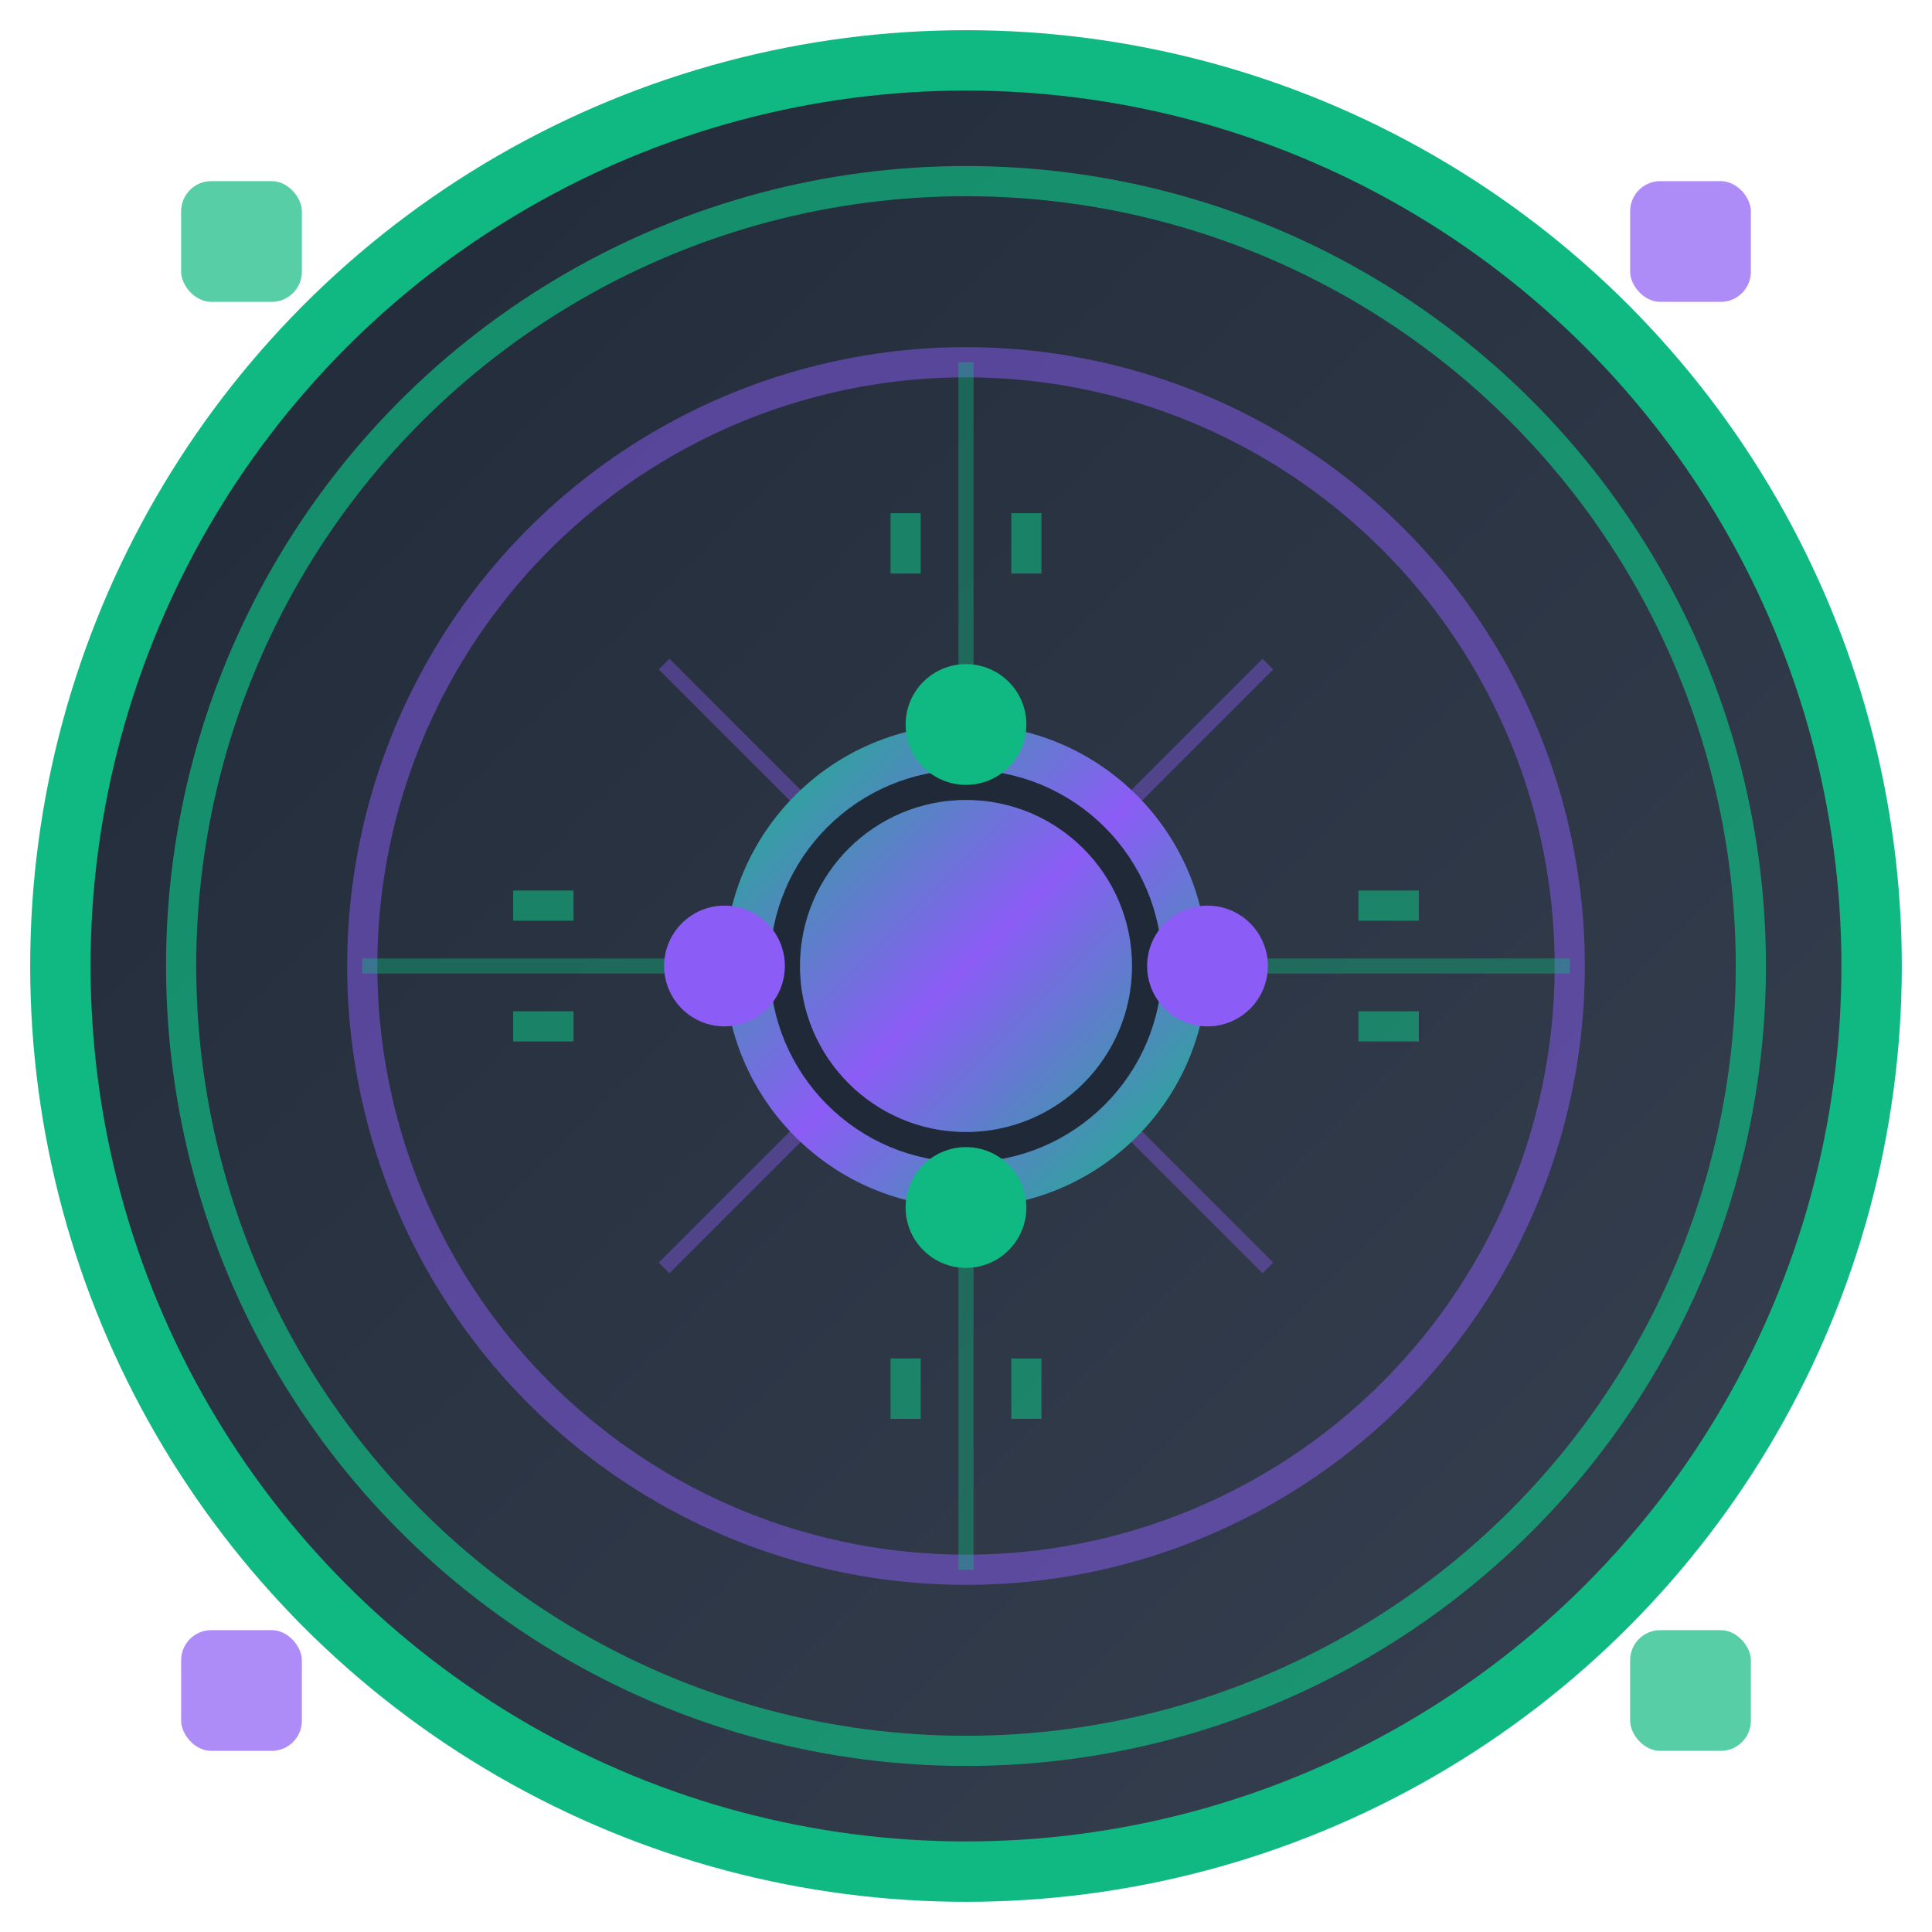
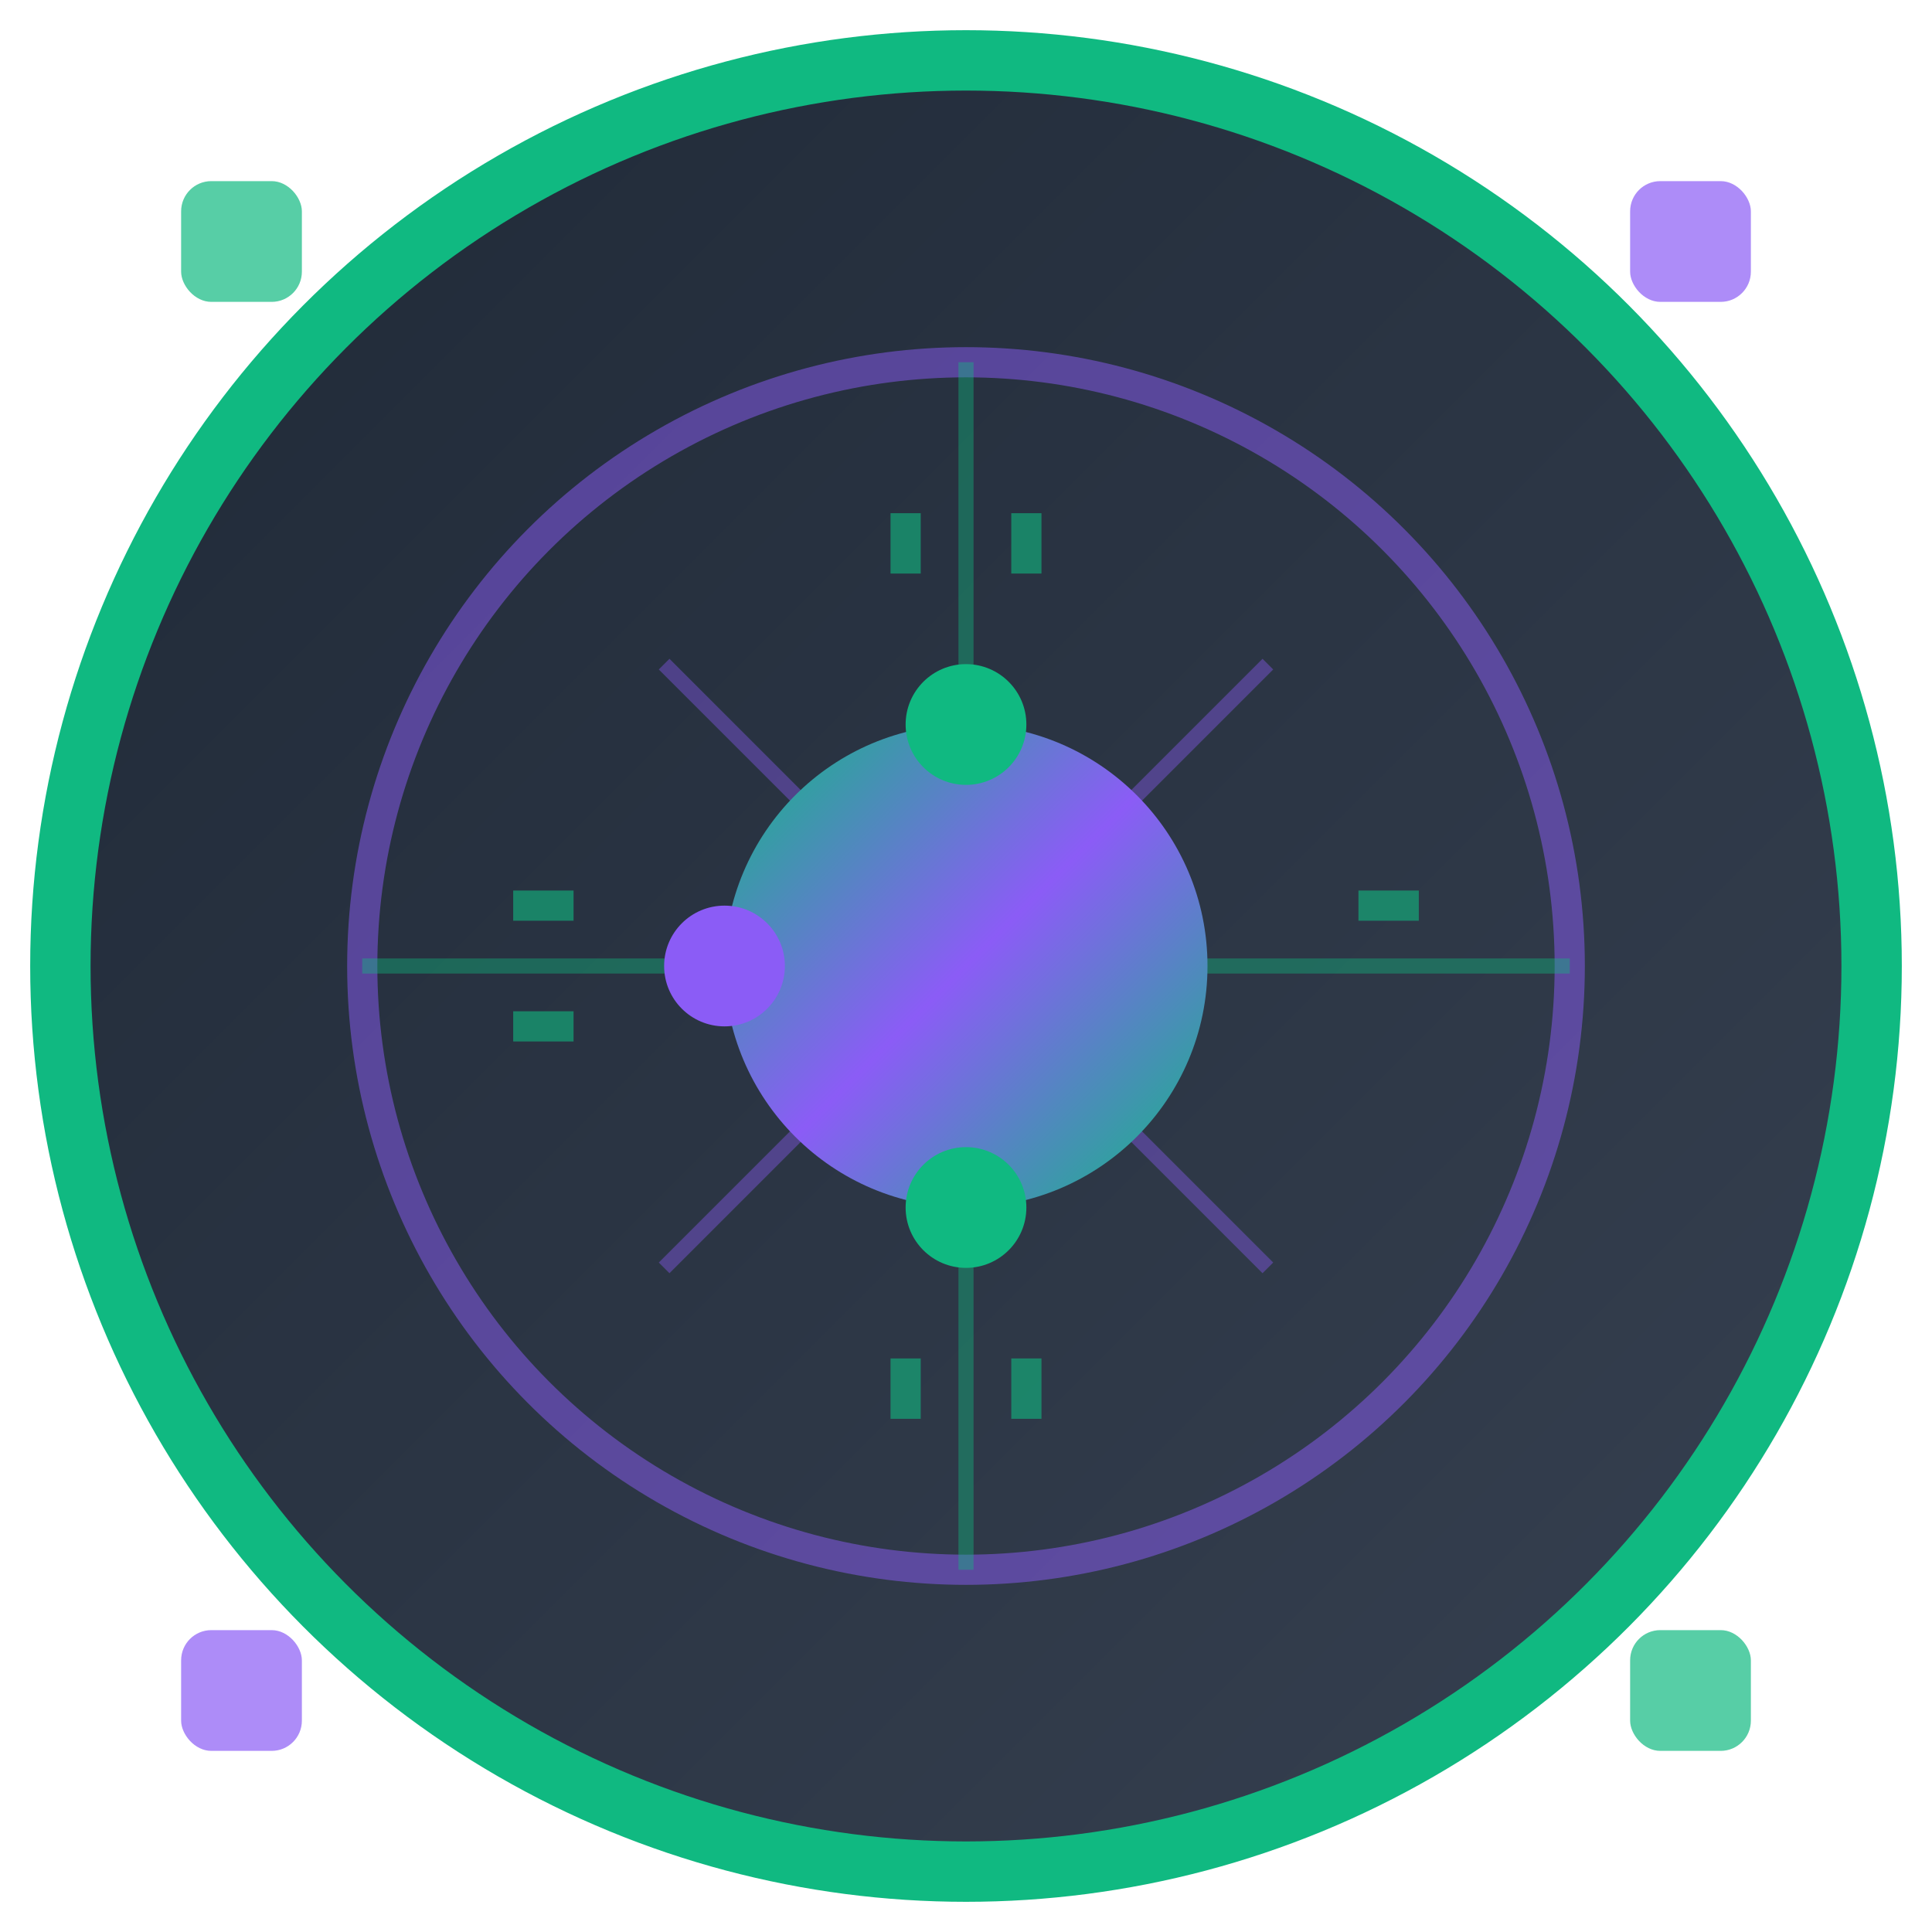
<svg xmlns="http://www.w3.org/2000/svg" viewBox="0 0 64 64" width="64" height="64">
  <defs>
    <linearGradient id="bgGradient" x1="0%" y1="0%" x2="100%" y2="100%">
      <stop offset="0%" style="stop-color:#1f2937;stop-opacity:1" />
      <stop offset="100%" style="stop-color:#374151;stop-opacity:1" />
    </linearGradient>
    <linearGradient id="centerGradient" x1="0%" y1="0%" x2="100%" y2="100%">
      <stop offset="0%" style="stop-color:#10b981;stop-opacity:1" />
      <stop offset="50%" style="stop-color:#8b5cf6;stop-opacity:1" />
      <stop offset="100%" style="stop-color:#10b981;stop-opacity:1" />
    </linearGradient>
  </defs>
  <circle cx="32" cy="32" r="30" fill="url(#bgGradient)" stroke="#10b981" stroke-width="2" />
-   <circle cx="32" cy="32" r="26" fill="none" stroke="#10b981" stroke-width="1" opacity="0.7" />
  <circle cx="32" cy="32" r="20" fill="none" stroke="#8b5cf6" stroke-width="1" opacity="0.5" />
  <path d="M 12 32 L 52 32 M 32 12 L 32 52" stroke="#10b981" stroke-width="0.5" opacity="0.4" />
  <path d="M 22 22 L 42 42 M 22 42 L 42 22" stroke="#8b5cf6" stroke-width="0.5" opacity="0.4" />
  <circle cx="32" cy="32" r="8" fill="url(#centerGradient)" />
-   <circle cx="32" cy="32" r="6" fill="none" stroke="#1f2937" stroke-width="1" />
  <circle cx="32" cy="24" r="2" fill="#10b981" />
  <circle cx="32" cy="40" r="2" fill="#10b981" />
  <circle cx="24" cy="32" r="2" fill="#8b5cf6" />
-   <circle cx="40" cy="32" r="2" fill="#8b5cf6" />
  <g stroke="#10b981" stroke-width="1" opacity="0.6">
    <line x1="45" y1="30" x2="47" y2="30" />
-     <line x1="45" y1="34" x2="47" y2="34" />
    <line x1="17" y1="30" x2="19" y2="30" />
    <line x1="17" y1="34" x2="19" y2="34" />
    <line x1="30" y1="17" x2="30" y2="19" />
    <line x1="34" y1="17" x2="34" y2="19" />
    <line x1="30" y1="45" x2="30" y2="47" />
    <line x1="34" y1="45" x2="34" y2="47" />
  </g>
  <rect x="6" y="6" width="4" height="4" fill="#10b981" opacity="0.7" rx="1" />
  <rect x="54" y="6" width="4" height="4" fill="#8b5cf6" opacity="0.7" rx="1" />
  <rect x="6" y="54" width="4" height="4" fill="#8b5cf6" opacity="0.7" rx="1" />
  <rect x="54" y="54" width="4" height="4" fill="#10b981" opacity="0.7" rx="1" />
</svg>